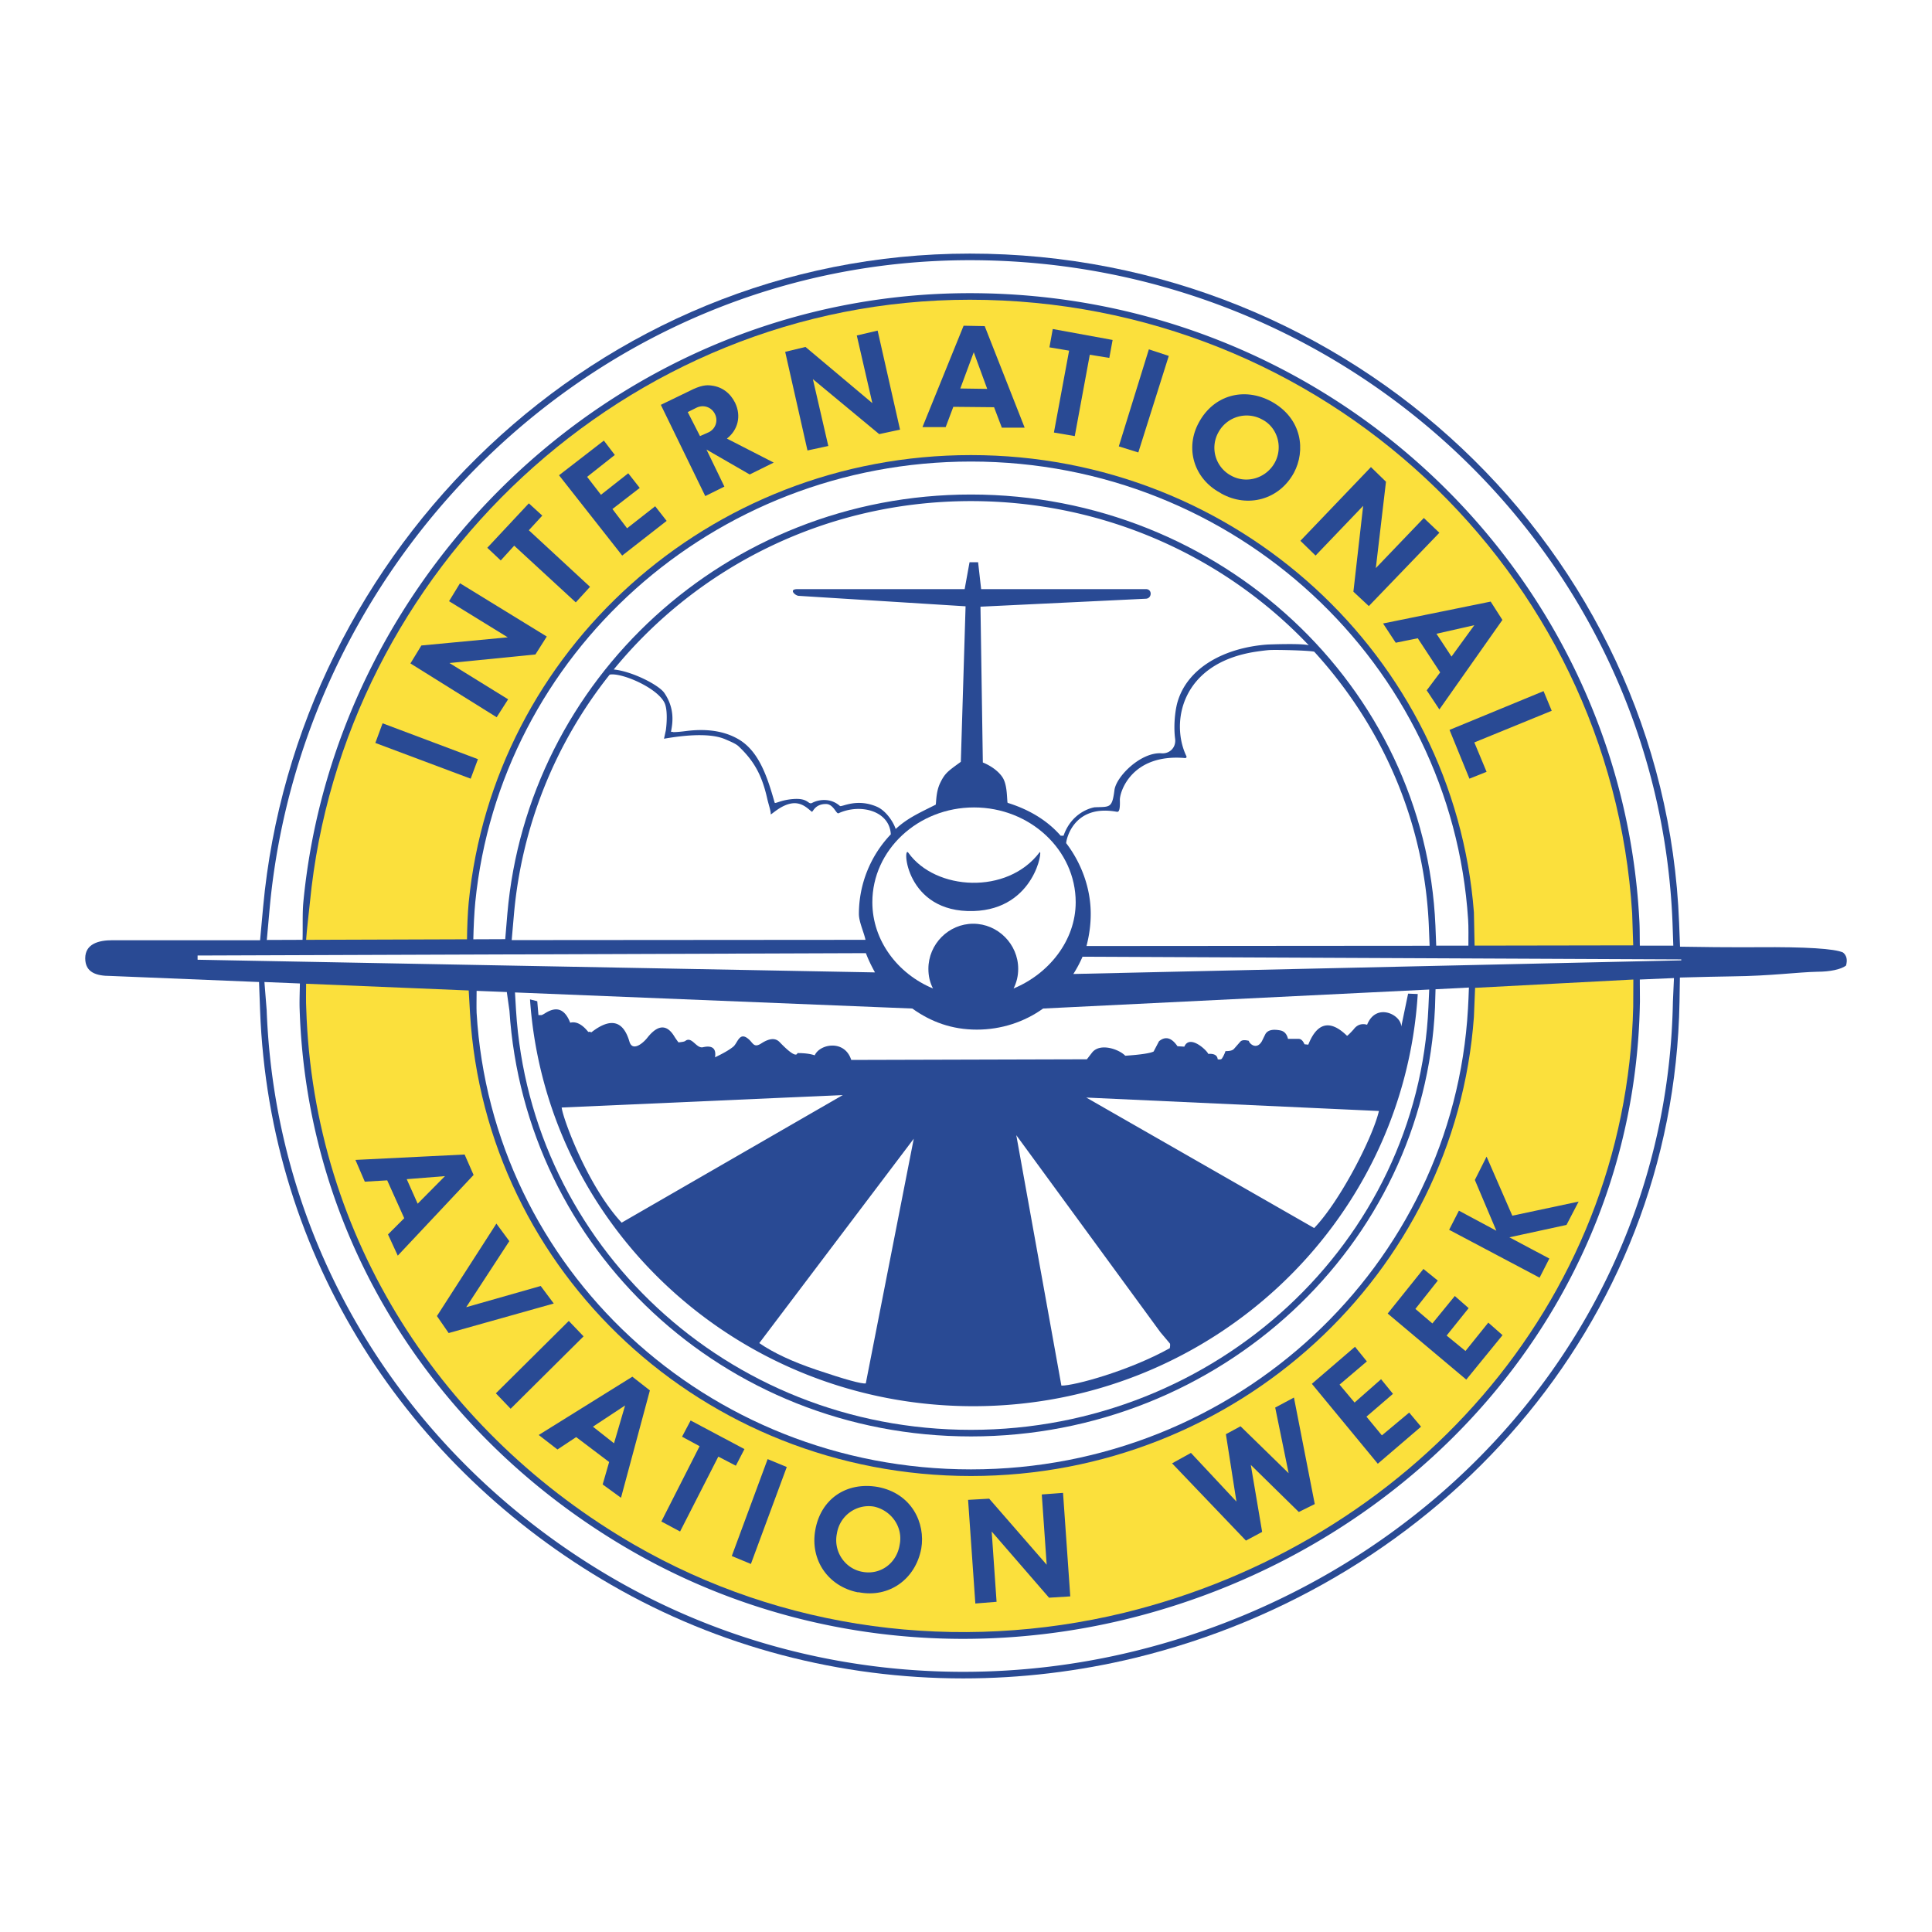
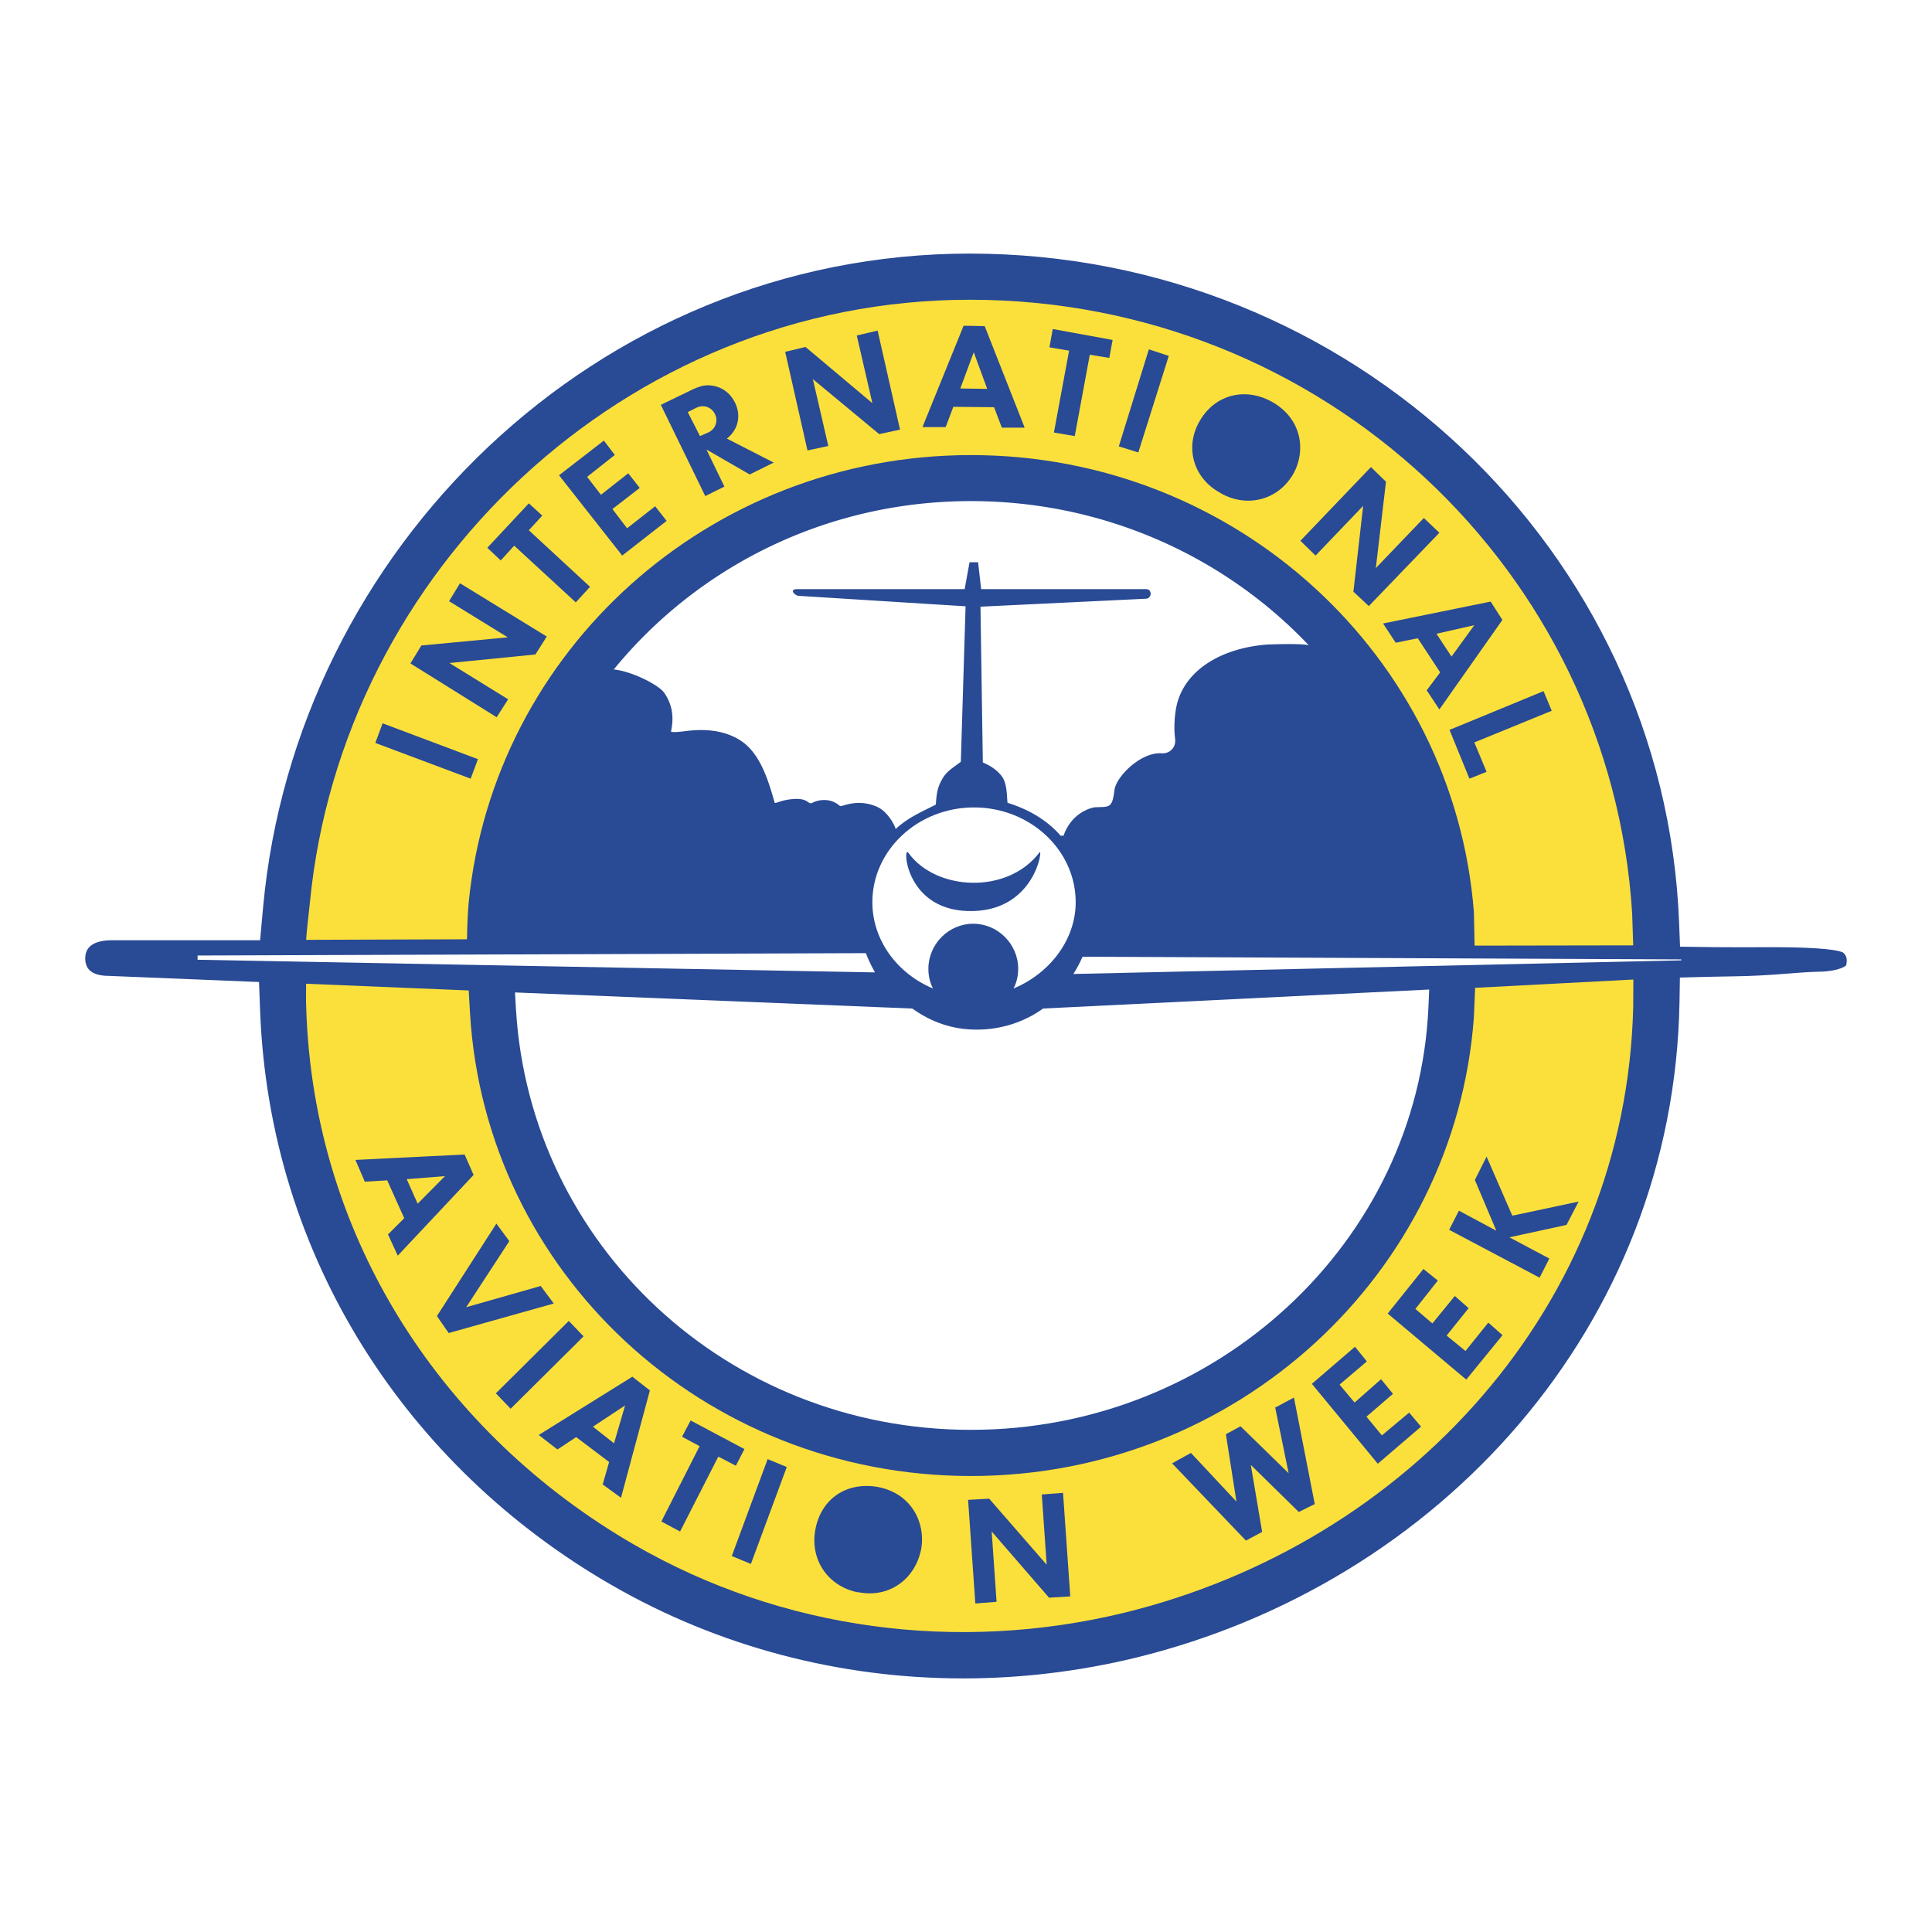
<svg xmlns="http://www.w3.org/2000/svg" width="2500" height="2500" viewBox="0 0 192.756 192.756">
  <g fill-rule="evenodd" clip-rule="evenodd">
    <path fill="#fff" d="M0 0h192.756v192.756H0V0z" />
    <path d="M167.617 94.451l-.092-2.381c-1.434-37.219-32.773-66.769-70.768-66.769-37.22 0-67.229 29.536-70.505 65.19l-.303 3.315H11.214c-1.408 0-2.71.381-2.71 1.802s1.105 1.763 2.526 1.763l14.814.605.105 2.829c.921 24.747 14.762 45.612 35.022 57.309 10.775 6.224 22.893 9.341 35.115 9.341 5.736 0 11.512-.684 17.17-2.052 30.285-7.381 53.742-33.01 54.309-65.44l.039-2.434c2.236-.065 3.855-.092 5.275-.118 3.75-.04 6.514-.421 8.461-.461 1.197 0 2.342-.224 2.842-.618.145-.565.078-.986-.303-1.302-.842-.381-3.684-.566-8.473-.526-3.105.013-5.802-.014-7.789-.053z" fill="#294a94" />
-     <path d="M163.605 97.727l3.406-.145-.105 2.368c-.592 32.102-23.773 57.493-53.809 64.808a71.753 71.753 0 0 1-17.012 2.04c-12.117 0-24.116-3.092-34.786-9.249-20.076-11.604-33.772-32.26-34.693-56.77l-.224-2.803 3.539.145c-.013.816-.053 1.803-.026 2.539.737 23.301 13.88 42.969 33.049 54.033 10.157 5.868 21.59 8.815 33.141 8.815 5.42 0 10.881-.645 16.234-1.947 28.562-6.96 50.561-30.918 51.285-61.085 0-.197.012-.395.012-.592.001-.644-.011-1.473-.011-2.157zM30.186 93.767l-3.566.013.29-3.223c3.276-35.338 32.983-64.598 69.848-64.598 37.653 0 68.688 29.286 70.11 66.137l.078 2.25h-3.34c-.014-.829 0-1.829-.053-2.605-1.855-34.798-31.023-62.492-66.795-62.492-34.76 0-63.296 27.365-66.493 60.756-.106 1.117-.04 2.564-.079 3.762z" fill="#fff" />
    <path d="M162.959 97.727l-.012 2.71c-.711 29.839-22.484 53.547-50.785 60.468-16.589 4.025-34.101 1.749-48.888-6.789-18.984-10.973-31.996-30.444-32.72-53.494-.04-.632-.013-1.855-.013-2.474l16.222.671c.04.645.092 1.618.131 2.276 1.54 25.839 23.248 46.166 49.981 46.166 26.55 0 48.324-20.195 50.177-45.798l.119-2.907 15.788-.829zM162.947 94.319l-15.828.026-.066-3.315c-1.973-25.523-23.68-45.626-50.177-45.626-26.168 0-47.626 19.55-50.113 44.626-.105 1.092-.158 2.592-.171 3.684l-16.051.053c.065-.974.276-2.736.381-3.75 3.21-33.036 31.457-60.112 65.835-60.112 35.233 0 63.954 27.063 66.084 61.217l.106 3.197z" fill="#fbe03c" />
-     <path d="M146.502 94.346h-3.211l-.078-1.987c-1.014-23.866-21.445-43.021-46.337-43.021-24.418 0-44.232 18.472-46.258 41.837l-.211 2.526-3.184.013c.026-1.184.092-2.657.197-3.71 2.46-24.668 23.642-43.956 49.455-43.956 26.404 0 47.955 20.221 49.599 45.692.053.777.028 1.777.028 2.606zM47.552 98.858l3.013.118.263 1.868c1.552 23.721 21.353 42.469 46.047 42.469 24.826 0 45.244-19.037 46.296-42.811l.053-1.803 3.33-.171c-.027.671-.053 1.539-.094 2.118-1.447 25.615-23.102 45.955-49.585 45.955-26.405 0-47.811-20.063-49.323-45.547-.026-.565 0-1.472 0-2.196z" fill="#fff" />
    <path d="M51.38 99.016l39.641 1.605c1.868 1.342 3.973 2.105 6.434 2.105 2.445 0 4.748-.764 6.617-2.105l38.521-1.895-.078 1.75c-1.027 23.405-21.143 42.18-45.64 42.18-24.353 0-43.942-18.485-45.39-41.851l-.105-1.789z" fill="#fff" />
-     <path d="M141.449 99.174l-.961-.039-.684 3.289c0-1.185-2.5-2.447-3.408-.185-.539-.158-1 0-1.342.46-.342.382-.578.605-.658.646-1.684-1.645-2.986-1.343-3.867.881l-.381-.039c-.145-.343-.342-.539-.58-.539h-1.064c-.119-.501-.383-.764-.764-.843-.764-.145-1.264-.039-1.5.382l-.342.697c-.539.921-1.264.224-1.303-.04-.461-.117-.723-.078-.881.119l-.566.645c-.158.197-.42.263-.881.263-.08.237-.197.5-.355.737-.066.105-.225.105-.422.079-.039-.421-.381-.579-.947-.54-.078-.302-1.842-2-2.381-.723l-.684-.04c-.58-.842-1.184-1.039-1.842-.5l-.539 1.026c-.303.158-1.225.315-2.83.421-.617-.645-2.486-1.303-3.289-.342l-.539.697-23.51.065c-.658-2.065-3.145-1.604-3.644-.46-.421-.146-.987-.224-1.724-.224-.105.381-.684.039-1.75-1.066-.421-.46-1-.434-1.803.066-.737.5-.842.079-1.224-.303-1-.961-1.158.263-1.618.658-.421.342-1.026.684-1.829 1.065.145-.882-.276-1.224-1.223-1-.658.118-1.079-1.105-1.724-.646-.079.08-.316.119-.697.158a8.852 8.852 0 0 1-.381-.539c-.763-1.303-1.684-1.263-2.75.105-.434.539-1.46 1.381-1.763.355-.618-2.105-1.881-2.421-3.802-.922-.066-.039-.184-.078-.302-.039-.605-.763-1.224-1.079-1.803-.921-.526-1.342-1.329-1.685-2.486-.961-.185.119-.342.198-.382.198h-.303l-.118-1.382-.724-.185c1.565 22.695 20.748 40.588 44.219 40.588 23.631.005 42.929-18.191 44.351-41.122z" fill="#294a94" />
    <path d="M130.582 64.385c-.592-.22-4.014-.088-4.184-.076-4.264.326-7.959 2.319-8.934 5.793-.25.914-.381 2.415-.223 3.599.117.906-.58 1.532-1.383 1.453-2.064-.113-4.512 2.337-4.67 3.687-.236 1.828-.461 1.637-1.973 1.702-.369.051-2.303.531-3.105 2.836h-.289c-1.369-1.572-3.225-2.641-5.289-3.279a.63.63 0 0 1-.027-.158c-.053-.642-.053-1.748-.5-2.412-.67-.987-1.947-1.456-1.947-1.456l-.236-15.545 16.512-.795c.605-.035.645-.957 0-.957H97.889l-.303-2.68h-.855l-.487 2.68H79.588c-.947-.009-.276.642.092.67l16.656 1.043-.474 15.517c-1.263.926-1.592 1.101-2.105 2.207-.408.923-.342 2.035-.408 2.072-1.763.882-2.841 1.368-3.986 2.423-.236-.718-.96-1.81-1.854-2.213-2.053-.898-3.539.059-3.71-.084-.908-.814-2.092-.661-2.75-.317-.434.235-.342-.458-1.79-.383-1.342.077-1.908.519-1.973.364-.75-2.662-1.605-5.202-3.684-6.366-1.566-.885-3.408-.999-5.171-.771-.618.079-1.039.111-1.289.101-.04-.073-.224.057-.185-.096.158-.834.382-2.269-.684-3.82-.54-.777-3.184-2.144-5.039-2.329 8.367-10.237 21.182-16.8 35.641-16.8 13.314.001 25.34 5.556 33.707 14.39zM87.297 97.017l-67.584-1.264v-.421l66.676-.236c.264.697.567 1.302.908 1.921zM108.006 95.45l59.734.269v.096l-60.652 1.359c.344-.537.65-1.112.918-1.724z" fill="#fff" />
-     <path d="M60.827 67.309c1.119-.237 4.763 1.29 5.486 2.842.276.619.237 1.829.119 2.71l-.184.842c2.868-.5 4.894-.46 6.078.04.355.158 1.039.421 1.342.697 1.539 1.447 2.342 2.868 2.868 5.197.118.54.395 1.342.355 1.579-.04.224 1.026-1 2.289-1.079.881-.04 1.421.539 1.802.842.119.119.263-.763 1.421-.763.763 0 1.026 1.039 1.263.921 2.184-1 5.091-.237 5.21 2.105a11.522 11.522 0 0 0-3.184 7.933c0 .803.5 1.829.658 2.592l-35.298.026.224-2.565a44.687 44.687 0 0 1 9.551-23.919zM131.121 65.021c6.736 7.377 10.998 16.889 11.434 27.365l.078 1.973-34.233.026c.264-1.039.422-2.066.422-3.21 0-2.605-.961-5.104-2.447-7.052-.041-.04.525-3.908 4.973-3.145.197.04.42.119.381-1.144-.039-.763 1.119-4.631 6.434-4.21.119.04.277-.039.197-.196-1.578-3.29-.578-9.262 6.934-10.408.328-.049 1.119-.161 1.475-.169.708-.03 3.866.042 4.352.17zM108.379 109.504l29.197 1.34c-.617 2.653-3.891 9.015-6.461 11.679l-22.736-13.019zM56.039 110.498l28.048-1.244-22.065 12.731c-3.441-3.709-5.887-10.475-5.983-11.487z" fill="#fff" />
    <path d="M93.086 98.621c-3.526-1.46-6.052-4.789-6.052-8.604 0-5.21 4.552-9.459 10.143-9.459 5.592 0 10.145 4.25 10.145 9.459 0 3.815-2.672 7.144-6.197 8.604.303-.605.461-1.25.461-1.96 0-2.474-2.039-4.5-4.486-4.5-2.448 0-4.474 2.026-4.474 4.5 0 .71.145 1.355.46 1.96zM86.38 138.021c-.397.069-2.024-.377-4.881-1.34-2.429-.818-4.344-1.712-5.745-2.681l15.412-20.39-4.786 24.411zM101.395 113.258l14.377 19.657.939 1.115c.045.054.045.213 0 .479-4.055 2.259-9.562 3.762-10.816 3.733l-4.5-24.984z" fill="#fff" />
    <path fill="#294a94" d="M124.307 153.707l1.617-.868-1.131-6.684 4.789 4.697 1.592-.79-2.078-10.629-1.869 1 1.341 6.551-4.8-4.683-1.461.789 1.052 6.722-4.539-4.854-1.881 1.04 7.368 7.709zM129.74 53.956l1.514 1.473 4.748-4.96-.973 8.565 1.539 1.434 7.039-7.315-1.552-1.473-4.789 4.999 1.013-8.617-1.5-1.461-7.039 7.355zM49.552 71.559l1.144-1.789-5.854-3.619 8.577-.855 1.132-1.789-8.657-5.315-1.092 1.789 5.855 3.605-8.617.815-1.092 1.79 8.604 5.368zM90.623 85.075c-.594-.842-.335 6.026 6.51 5.82 6.166-.186 6.93-6.337 6.586-5.859-3.217 4.261-10.396 3.829-13.096.039zM153.605 127.474l.973-1.909-3.986-2.118 5.697-1.236 1.211-2.329-6.617 1.407-2.567-5.893-1.17 2.329 2.145 5.065-3.736-2-.975 1.907 9.025 4.777zM137.988 62.205l1.264 1.92 2.197-.447 2.237 3.407-1.342 1.79 1.263 1.907 6.288-8.932-1.17-1.829-10.737 2.184zM35.461 115.725l.935 2.171 2.236-.132 1.698 3.775-1.619 1.619.974 2.118 7.565-8.051-.895-2.039-10.894.539zM43.592 131.302l1.171 1.697 10.486-2.947-1.303-1.749-7.433 2.117 4.302-6.591-1.29-1.75-5.933 9.223zM80.562 44.943l2.078-.447-1.539-6.67 6.617 5.486 2.079-.447-2.236-9.881-2.079.487 1.553 6.749-6.671-5.605-2.026.488 2.224 9.84zM146.291 137.644l3.617-4.435-1.42-1.25-2.277 2.829-1.881-1.539 2.197-2.736-1.381-1.211-2.236 2.737-1.697-1.448 2.236-2.828-1.433-1.159-3.567 4.448 7.842 6.592zM70.365 49.495l1.908-.947-1.789-3.697 4.315 2.487 2.395-1.185-4.67-2.394c1.092-.855 1.46-2.237.815-3.579-.486-.974-1.302-1.579-2.329-1.71-.526-.079-1.092-.04-2.223.54l-2.855 1.382 4.433 9.103zM53.749 143.169l1.868 1.447 1.868-1.237 3.289 2.487-.645 2.237 1.829 1.329 2.881-10.709-1.749-1.369-9.341 5.815zM137.463 146.037l4.314-3.697-1.183-1.407-2.723 2.275-1.539-1.868 2.645-2.276-1.186-1.46-2.645 2.328-1.498-1.789 2.723-2.315-1.183-1.461-4.303 3.697 6.578 7.973zM62.077 55.429l4.433-3.46-1.144-1.46-2.803 2.197-1.46-1.921 2.724-2.105-1.145-1.46-2.724 2.144-1.381-1.789 2.763-2.184-1.092-1.434-4.473 3.46 6.302 8.012zM85.574 158.864h.119c3 .579 5.644-1.289 6.223-4.368.434-2.525-.947-5.512-4.354-6.144-3.132-.539-5.684 1.21-6.224 4.315-.526 3 1.302 5.605 4.236 6.197zM121.74 49.167c.039.04.08.04.119.079 2.645 1.461 5.775.605 7.236-2.078 1.17-2.184.855-5.395-2.236-7.104-2.764-1.5-5.777-.618-7.236 2.065-1.422 2.564-.527 5.617 2.117 7.038zM97.309 159.982l2.119-.17-.487-7.013 5.723 6.604 2.117-.131-.722-10.328-2.12.159.489 7.011-5.737-6.591-2.105.119.723 10.34zM92.034 42.614h2.315l.764-2.025 4.065.039.775 2.039h2.277l-3.986-10.13-2.105-.039-4.105 10.116zM57.446 60.1l1.421-1.553-6.105-5.644 1.342-1.461-1.342-1.223-4.144 4.434 1.341 1.263 1.343-1.474 6.144 5.658zM46.96 77.689l.724-1.947-9.513-3.578-.723 1.96 9.512 3.565zM144.619 72.822l1.986 4.867 1.711-.684-1.222-2.934 7.722-3.157-.816-1.96-9.381 3.868zM49.473 139.012l1.474 1.539 7.275-7.223-1.473-1.539-7.276 7.223zM65.984 151.8l1.868.999 3.815-7.473 1.75.908.856-1.658-5.368-2.854-.856 1.618 1.75.947-3.815 7.513z" />
-     <path d="M89.757 154.128c-.289 1.829-1.907 3.026-3.697 2.697-1.71-.289-2.934-1.987-2.565-3.815.289-1.829 1.986-2.986 3.697-2.697 1.711.369 2.934 2.026 2.565 3.815zM127.188 46.153c-.855 1.553-2.803 2.158-4.355 1.303a3.15 3.15 0 0 1-1.262-4.341 3.206 3.206 0 0 1 4.354-1.263c1.499.762 2.118 2.723 1.263 4.301z" fill="#fbe03c" />
    <path fill="#294a94" d="M105.15 43.154l2.079.355 1.5-8.117 1.947.316.33-1.79-5.973-1.092-.33 1.829 1.961.329-1.514 8.17zM73.01 155.246l1.907.79 3.579-9.671-1.908-.789-3.578 9.67zM111.623 44.536l1.947.605 3.039-9.631-1.986-.657-3 9.683z" />
    <path fill="#fbe03c" d="M40.579 117.646l3.816-.303-2.724 2.75-1.092-2.447zM143.316 63.23l3.778-.855-2.278 3.132-1.5-2.277zM59.156 142.34l3.21-2.118-1.105 3.776-2.105-1.658zM69.839 43.509l-1.224-2.395.895-.447c.697-.329 1.5-.04 1.828.658.329.684.04 1.46-.605 1.79l-.894.394zM95.81 38.76l1.342-3.618 1.342 3.657-2.684-.039z" />
  </g>
</svg>